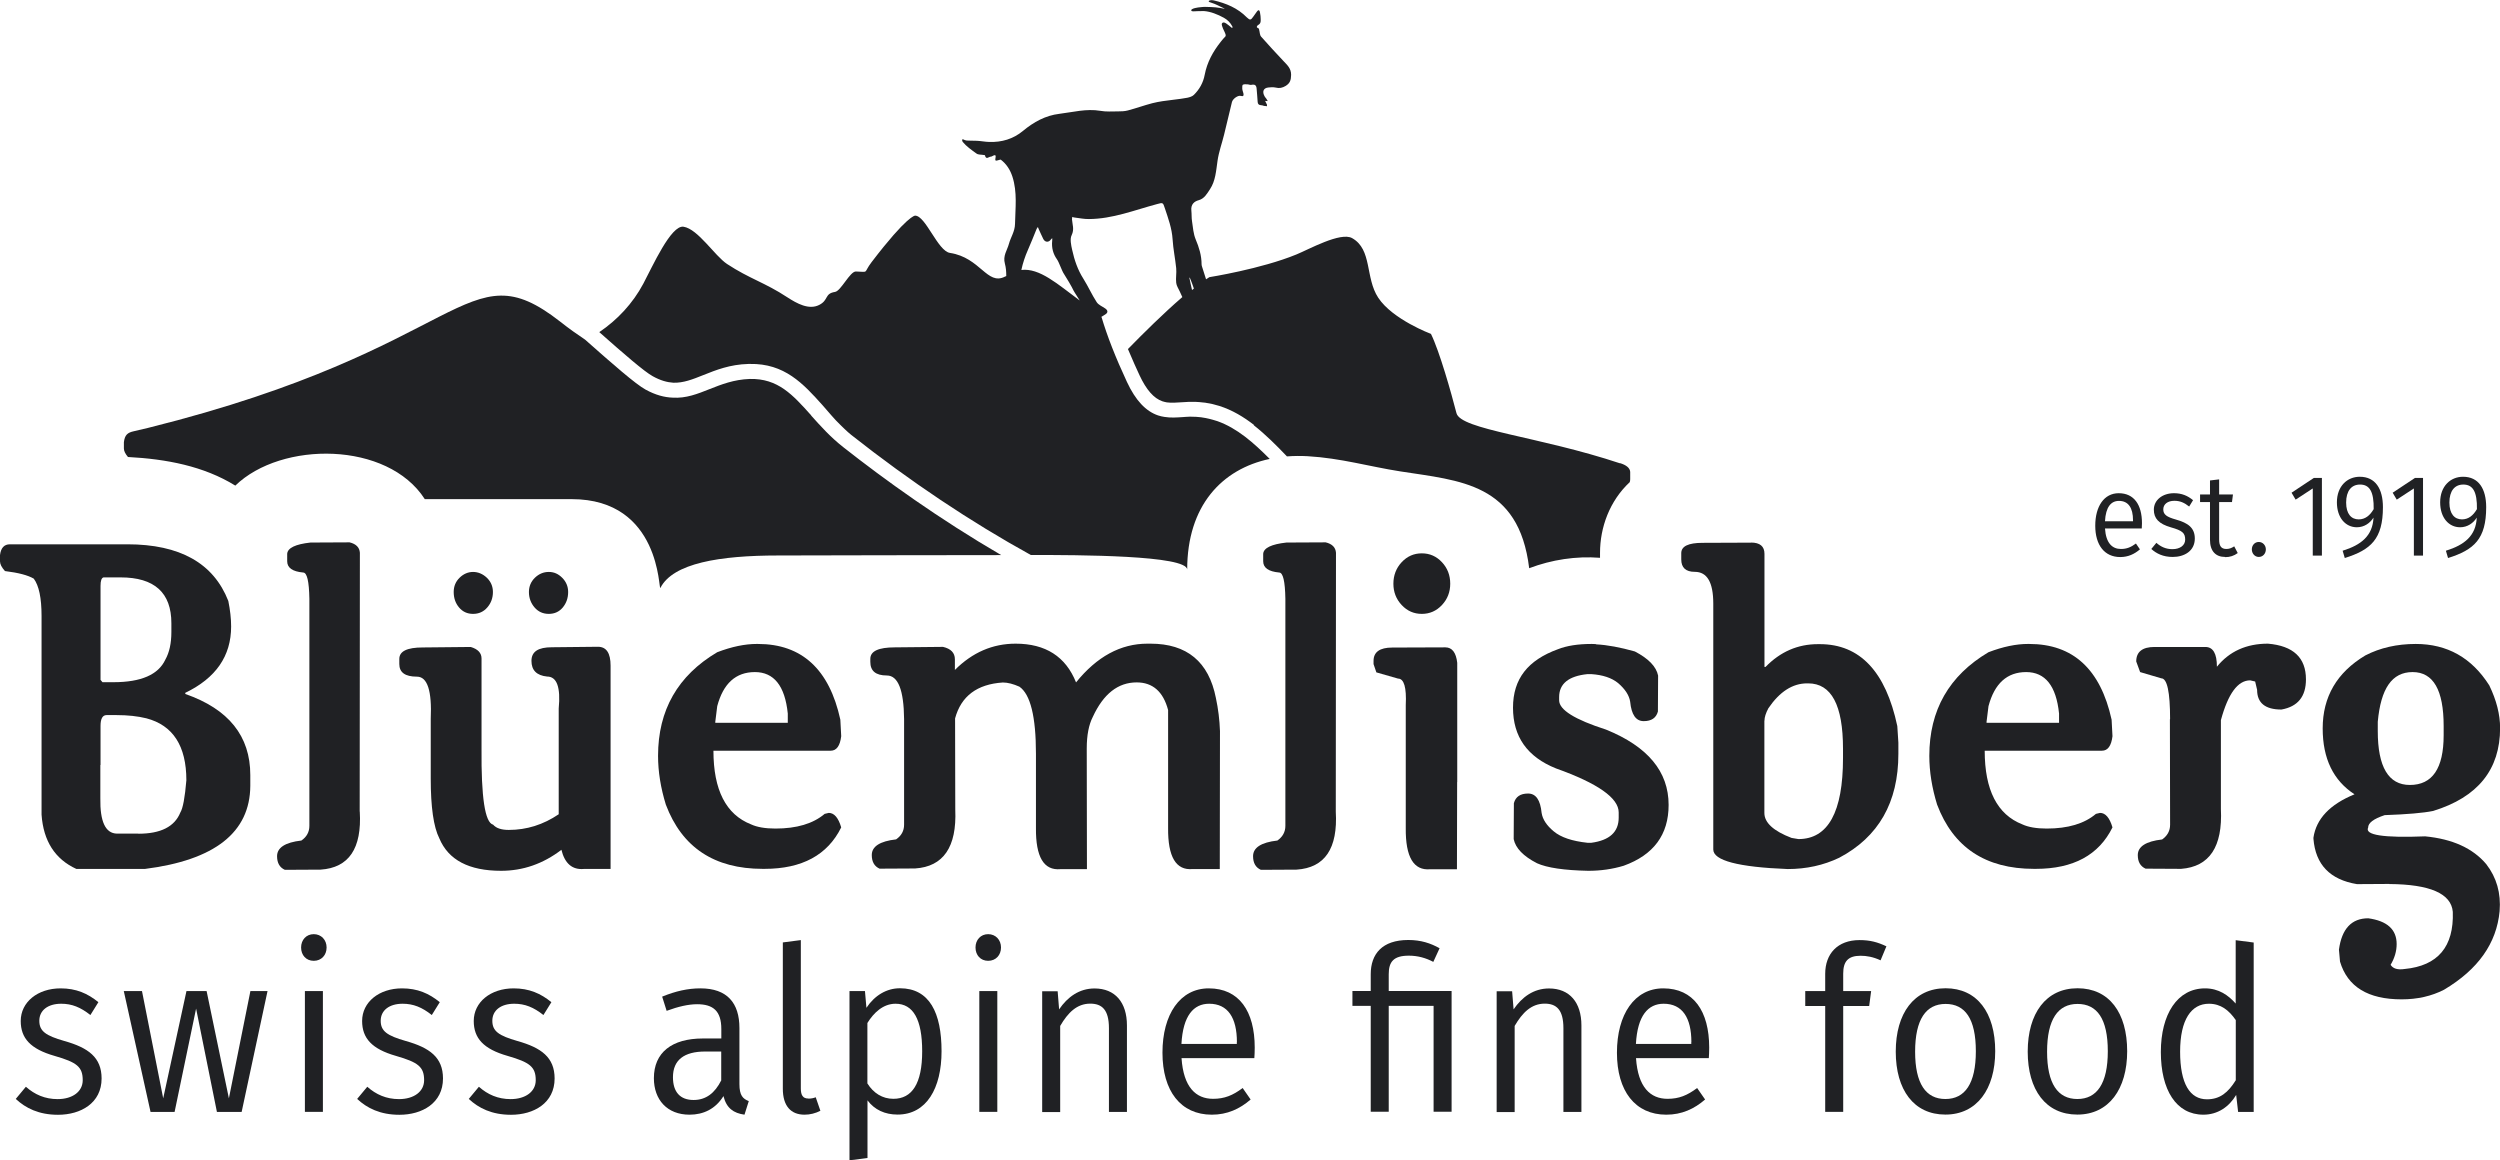
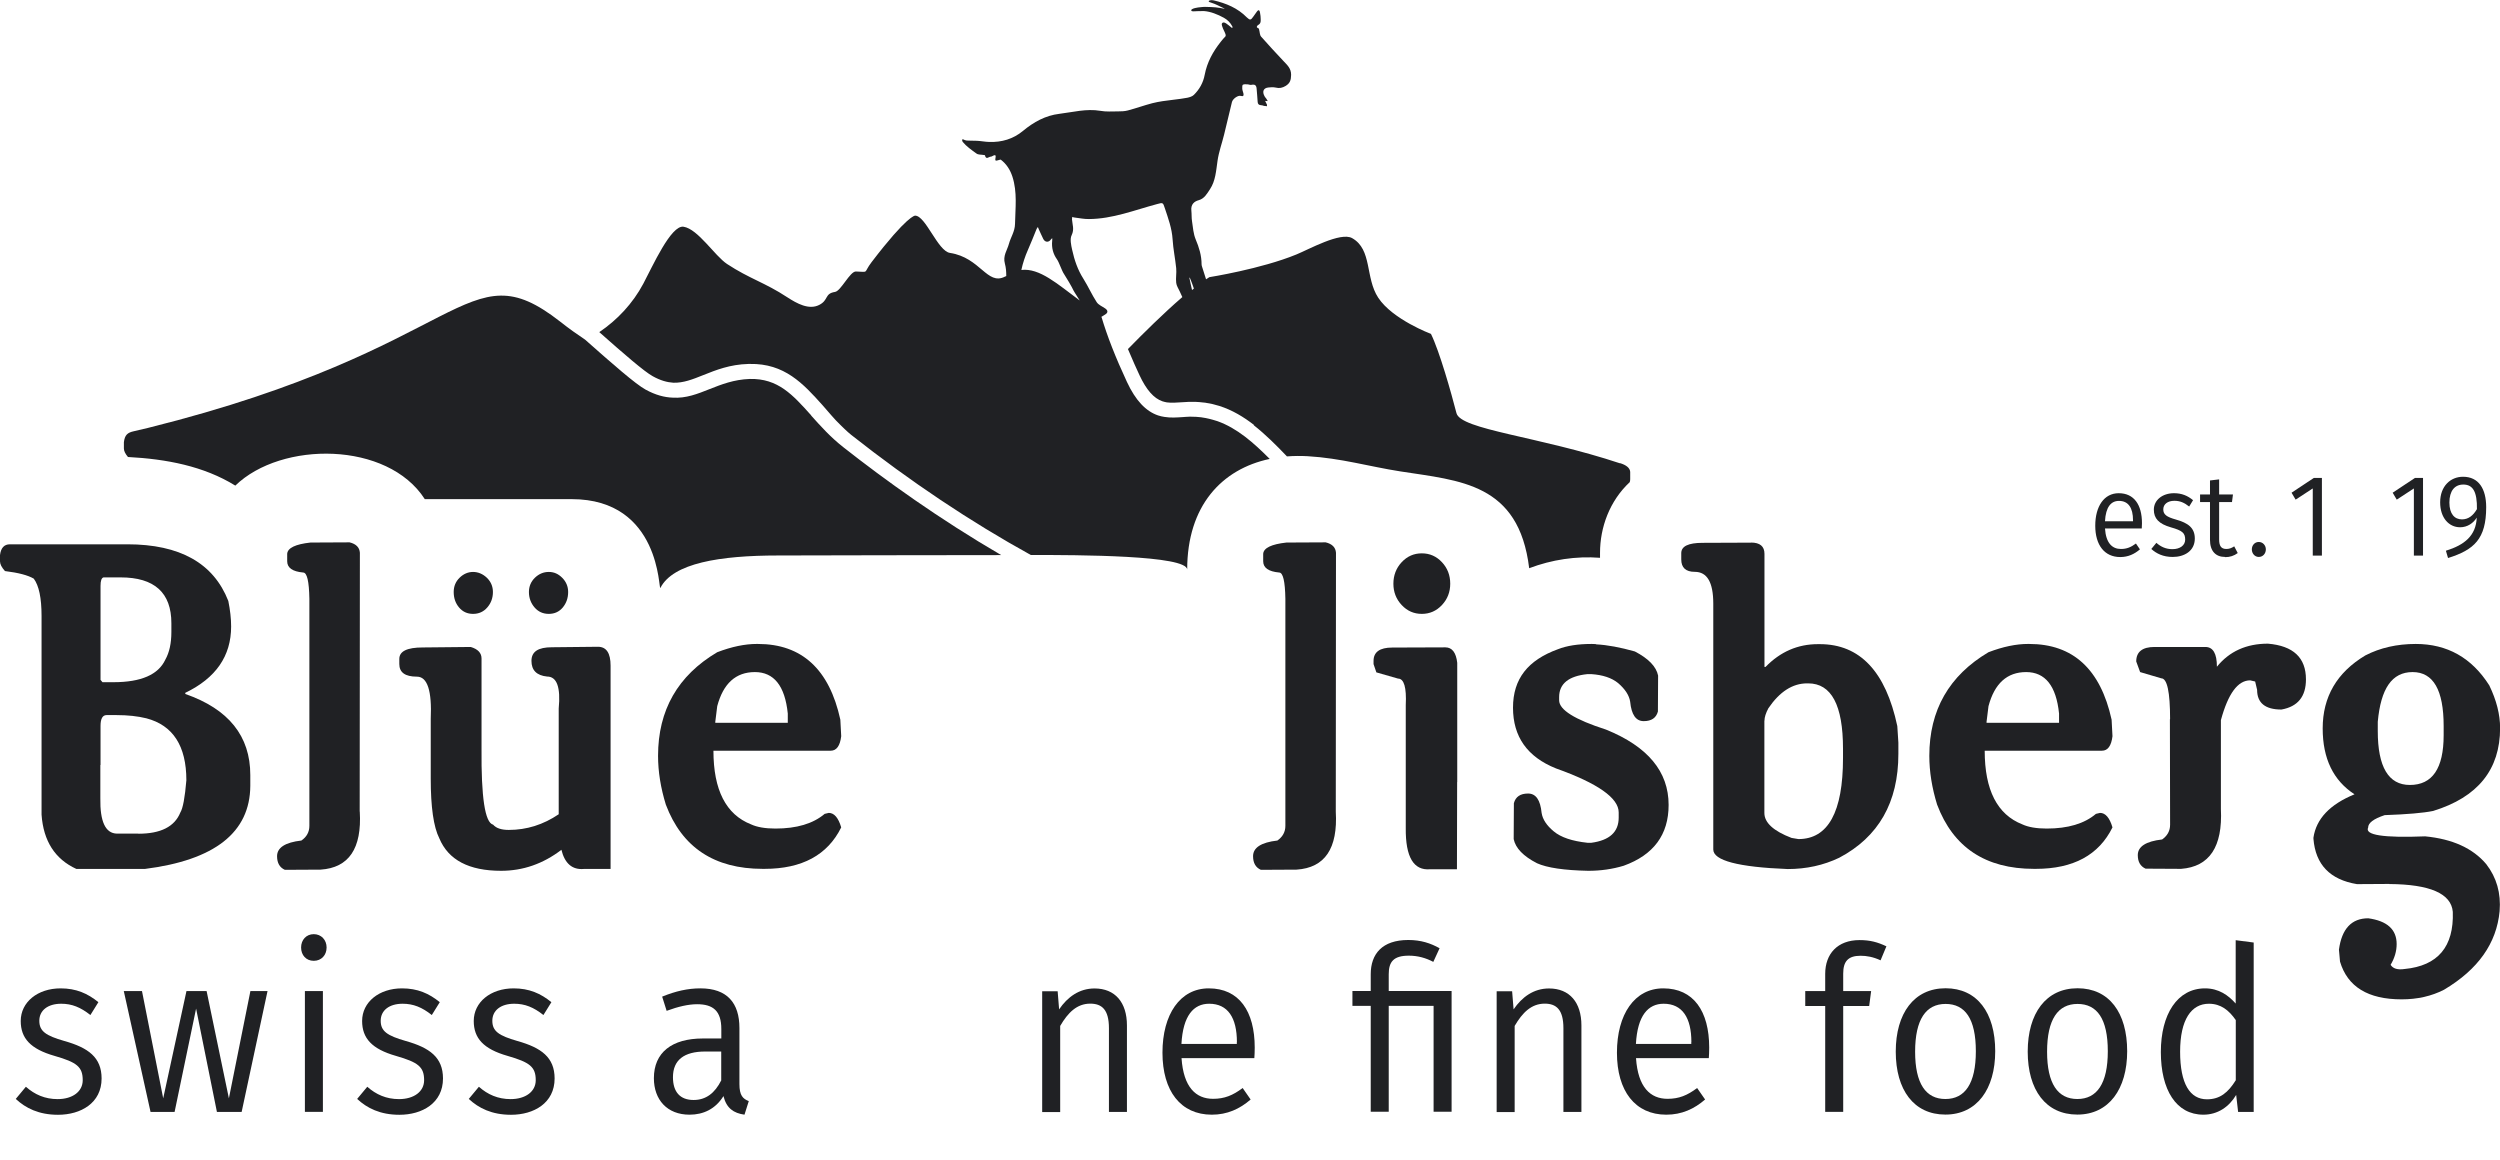
<svg xmlns="http://www.w3.org/2000/svg" viewBox="0 0 256.89 119.24">
  <defs>
    <style>.h{fill:none;}.i{fill:#202124;}.j{clip-path:url(#f);}.k{clip-path:url(#e);}.l{clip-path:url(#d);}.m{clip-path:url(#g);}</style>
    <clipPath id="d">
      <rect class="h" width="256.89" height="119.24" />
    </clipPath>
    <clipPath id="e">
      <rect class="h" width="256.89" height="119.24" />
    </clipPath>
    <clipPath id="f">
      <rect class="h" width="256.89" height="119.24" />
    </clipPath>
    <clipPath id="g">
      <rect class="h" width="256.89" height="119.24" />
    </clipPath>
  </defs>
  <g id="a" />
  <g id="b">
    <g id="c">
      <g class="l">
        <path class="i" d="M10.11,102.98l-.82,1.32c-1.02-.8-1.9-1.16-3-1.16-1.37,0-2.25,.68-2.25,1.75s.66,1.53,2.58,2.08c2.45,.69,3.82,1.68,3.82,3.85,0,2.53-2.14,3.73-4.48,3.73-1.96,0-3.33-.68-4.34-1.63l1.04-1.25c.9,.8,1.96,1.27,3.26,1.27,1.54,0,2.58-.78,2.58-1.94,0-1.37-.59-1.84-2.89-2.5-2.49-.71-3.48-1.82-3.48-3.59,0-1.94,1.74-3.35,4.1-3.35,1.59,0,2.78,.52,3.88,1.42" />
      </g>
      <polygon class="i" points="22.29 114.26 20.15 103.64 17.94 114.26 15.47 114.26 12.72 101.84 14.59 101.84 16.77 112.86 19.16 101.84 21.23 101.84 23.52 112.86 25.73 101.84 27.49 101.84 24.83 114.26 22.29 114.26" />
      <g class="k">
        <path class="i" d="M31.33,101.84h1.85v12.41h-1.85v-12.41Zm2.23-4.48c0,.78-.53,1.37-1.32,1.37s-1.3-.59-1.3-1.37,.53-1.37,1.3-1.37,1.32,.59,1.32,1.37" />
        <path class="i" d="M45.19,102.98l-.82,1.32c-1.01-.8-1.9-1.16-3-1.16-1.37,0-2.25,.68-2.25,1.75s.66,1.53,2.58,2.08c2.45,.69,3.82,1.68,3.82,3.85,0,2.53-2.14,3.73-4.48,3.73-1.96,0-3.33-.68-4.34-1.63l1.04-1.25c.9,.8,1.96,1.27,3.26,1.27,1.54,0,2.58-.78,2.58-1.94,0-1.37-.6-1.84-2.89-2.5-2.49-.71-3.48-1.82-3.48-3.59,0-1.94,1.74-3.35,4.1-3.35,1.59,0,2.78,.52,3.88,1.42" />
        <path class="i" d="M56.66,102.98l-.82,1.32c-1.01-.8-1.9-1.16-3-1.16-1.37,0-2.25,.68-2.25,1.75s.66,1.53,2.58,2.08c2.45,.69,3.82,1.68,3.82,3.85,0,2.53-2.14,3.73-4.48,3.73-1.96,0-3.33-.68-4.34-1.63l1.04-1.25c.9,.8,1.96,1.27,3.26,1.27,1.54,0,2.58-.78,2.58-1.94,0-1.37-.6-1.84-2.89-2.5-2.49-.71-3.48-1.82-3.48-3.59,0-1.94,1.74-3.35,4.1-3.35,1.59,0,2.78,.52,3.88,1.42" />
        <path class="i" d="M74.11,111v-2.95h-1.65c-2.16,0-3.31,.87-3.31,2.64,0,1.51,.73,2.34,2.12,2.34,1.26,0,2.18-.69,2.85-2.03m2.82,2.15l-.44,1.39c-1.12-.16-1.85-.66-2.16-1.91-.82,1.32-2.05,1.91-3.49,1.91-2.29,0-3.66-1.53-3.66-3.75,0-2.64,1.85-4.08,5.03-4.08h1.9v-.97c0-1.84-.82-2.55-2.49-2.55-.88,0-1.94,.24-3.13,.68l-.46-1.46c1.39-.57,2.65-.85,3.93-.85,2.76,0,4.01,1.51,4.01,4.08v5.76c0,1.16,.35,1.51,.97,1.75" />
-         <path class="i" d="M83.07,112.89c.29,0,.53-.05,.75-.14l.48,1.39c-.51,.26-1.06,.4-1.63,.4-1.41,0-2.23-.9-2.23-2.67v-15.03l1.85-.24v15.24c0,.69,.2,1.04,.77,1.04" />
-         <path class="i" d="M94.76,108.03c0-3.3-.93-4.89-2.74-4.89-1.28,0-2.25,.94-2.89,1.98v6.21c.62,.99,1.54,1.58,2.67,1.58,1.92,0,2.96-1.56,2.96-4.89m1.99,0c0,3.8-1.54,6.51-4.52,6.51-1.3,0-2.36-.49-3.09-1.46v5.92l-1.85,.24v-17.39h1.59l.15,1.72c.84-1.27,2.07-2.01,3.44-2.01,3.04,0,4.28,2.52,4.28,6.47" />
-         <path class="i" d="M100.63,101.84h1.85v12.41h-1.85v-12.41Zm2.23-4.48c0,.78-.53,1.37-1.32,1.37s-1.3-.59-1.3-1.37,.53-1.37,1.3-1.37,1.32,.59,1.32,1.37" />
        <path class="i" d="M115.8,105.36v8.9h-1.85v-8.61c0-1.91-.73-2.52-1.92-2.52-1.37,0-2.29,.92-3.09,2.29v8.85h-1.85v-12.41h1.59l.15,1.86c.86-1.27,2.07-2.15,3.64-2.15,2.12,0,3.33,1.44,3.33,3.8" />
        <path class="i" d="M127.1,107.08c0-2.5-.93-3.94-2.85-3.94-1.61,0-2.69,1.23-2.85,4.13h5.69v-.19Zm1.79,1.65h-7.48c.2,3,1.48,4.18,3.24,4.18,1.17,0,2.03-.35,3.04-1.11l.82,1.18c-1.12,.97-2.4,1.56-3.99,1.56-3.2,0-5.07-2.43-5.07-6.37s1.81-6.61,4.76-6.61c3.11,0,4.72,2.34,4.72,6.09,0,.42-.02,.83-.04,1.09" />
        <path class="i" d="M147.92,97.45l-.64,1.39c-.75-.4-1.59-.64-2.51-.64-1.59,0-2.07,.64-2.07,1.91v1.72h6.46v12.41h-1.85v-10.88h-4.61v10.88h-1.85v-10.88h-1.88v-1.53h1.88v-1.72c0-2.08,1.17-3.52,3.86-3.52,1.3,0,2.29,.33,3.22,.85" />
        <path class="i" d="M162.5,105.36v8.9h-1.85v-8.61c0-1.91-.73-2.52-1.92-2.52-1.37,0-2.29,.92-3.09,2.29v8.85h-1.85v-12.41h1.59l.15,1.86c.86-1.27,2.07-2.15,3.64-2.15,2.12,0,3.33,1.44,3.33,3.8" />
        <path class="i" d="M173.8,107.08c0-2.5-.93-3.94-2.85-3.94-1.61,0-2.69,1.23-2.85,4.13h5.69v-.19Zm1.79,1.65h-7.48c.2,3,1.48,4.18,3.24,4.18,1.17,0,2.03-.35,3.04-1.11l.82,1.18c-1.12,.97-2.4,1.56-3.99,1.56-3.2,0-5.07-2.43-5.07-6.37s1.81-6.61,4.76-6.61c3.11,0,4.72,2.34,4.72,6.09,0,.42-.02,.83-.04,1.09" />
        <path class="i" d="M189.4,100.05v1.79h2.87l-.2,1.53h-2.67v10.88h-1.85v-10.88h-2.05v-1.53h2.05v-1.77c0-2.05,1.26-3.47,3.53-3.47,1.08,0,1.85,.21,2.76,.64l-.6,1.44c-.75-.35-1.43-.47-2.05-.47-1.3,0-1.79,.59-1.79,1.84" />
        <path class="i" d="M196.79,108.07c0,3.28,1.1,4.86,3.11,4.86s3.13-1.58,3.13-4.91-1.1-4.86-3.11-4.86-3.13,1.58-3.13,4.91m8.23-.05c0,3.89-1.88,6.51-5.12,6.51s-5.1-2.53-5.1-6.47,1.88-6.51,5.12-6.51,5.1,2.5,5.1,6.47" />
        <path class="i" d="M210.35,108.07c0,3.28,1.1,4.86,3.11,4.86s3.13-1.58,3.13-4.91-1.1-4.86-3.11-4.86-3.13,1.58-3.13,4.91m8.23-.05c0,3.89-1.88,6.51-5.12,6.51s-5.1-2.53-5.1-6.47,1.88-6.51,5.12-6.51,5.1,2.5,5.1,6.47" />
        <path class="i" d="M229.74,111v-6.18c-.71-1.02-1.54-1.68-2.76-1.68-1.81,0-2.96,1.63-2.96,4.93s1.01,4.89,2.76,4.89c1.35,0,2.18-.71,2.96-1.96m1.85,3.26h-1.61l-.2-1.75c-.73,1.23-1.9,2.03-3.37,2.03-2.8,0-4.37-2.55-4.37-6.44s1.7-6.54,4.54-6.54c1.41,0,2.4,.71,3.15,1.56v-6.51l1.85,.24v17.41Z" />
        <path class="i" d="M219.18,53.46c0-1.26-.47-1.99-1.44-1.99-.82,0-1.36,.62-1.44,2.09h2.88v-.1Zm.9,.84h-3.78c.1,1.52,.75,2.11,1.64,2.11,.59,0,1.03-.18,1.54-.56l.41,.6c-.57,.49-1.22,.79-2.02,.79-1.62,0-2.57-1.23-2.57-3.22s.91-3.34,2.41-3.34c1.57,0,2.39,1.18,2.39,3.08,0,.21-.01,.42-.02,.55" />
        <path class="i" d="M225.36,51.38l-.41,.67c-.51-.41-.96-.59-1.52-.59-.69,0-1.14,.35-1.14,.88s.34,.78,1.31,1.05c1.24,.35,1.93,.85,1.93,1.95,0,1.28-1.08,1.89-2.27,1.89-.99,0-1.68-.35-2.2-.82l.52-.63c.46,.41,.99,.65,1.65,.65,.78,0,1.31-.39,1.31-.98,0-.69-.3-.93-1.46-1.26-1.26-.36-1.76-.92-1.76-1.82,0-.98,.88-1.69,2.07-1.69,.8,0,1.41,.26,1.96,.72" />
        <path class="i" d="M228.64,57.23c-.97,0-1.55-.61-1.55-1.75v-3.89h-1.02v-.78h1.02v-1.44l.94-.11v1.55h1.42l-.1,.78h-1.32v3.85c0,.66,.21,.97,.74,.97,.28,0,.52-.08,.81-.27l.36,.69c-.38,.28-.8,.42-1.29,.42" />
        <path class="i" d="M232.83,56.45c0,.43-.3,.78-.73,.78-.4,0-.71-.35-.71-.78s.31-.76,.71-.76c.42,0,.73,.35,.73,.76" />
      </g>
      <polygon class="i" points="237.65 57.09 237.65 50.19 235.89 51.34 235.47 50.63 237.76 49.11 238.59 49.11 238.59 57.09 237.65 57.09" />
      <g class="j">
-         <path class="i" d="M243.91,52.33c.03-1.81-.42-2.54-1.4-2.54-.9,0-1.43,.67-1.43,1.85s.54,1.73,1.29,1.73c.66,0,1.15-.39,1.53-1.04m.96-.21c0,3.26-1.24,4.38-3.92,5.22l-.22-.75c1.91-.59,3.09-1.54,3.17-3.4-.35,.56-.95,.99-1.71,.99-1.16,0-2.05-.98-2.05-2.56,0-1.66,1.06-2.63,2.35-2.63,1.6,0,2.38,1.23,2.38,3.13" />
-       </g>
+         </g>
      <polygon class="i" points="248.04 57.09 248.04 50.19 246.28 51.34 245.86 50.63 248.15 49.11 248.98 49.11 248.98 57.09 248.04 57.09" />
      <g class="m">
        <path class="i" d="M254.52,52.33c.03-1.81-.42-2.54-1.4-2.54-.9,0-1.43,.67-1.43,1.85s.54,1.73,1.29,1.73c.66,0,1.15-.39,1.53-1.04m.96-.21c0,3.26-1.24,4.38-3.92,5.22l-.22-.75c1.91-.59,3.09-1.54,3.17-3.4-.35,.56-.95,.99-1.71,.99-1.16,0-2.05-.98-2.05-2.56,0-1.66,1.06-2.63,2.35-2.63,1.6,0,2.38,1.23,2.38,3.13" />
        <path class="i" d="M10.33,60.21v9.65l.2,.24h1.13c2.83,0,4.61-.77,5.33-2.32,.41-.73,.62-1.67,.62-2.84v-.9c0-3.14-1.74-4.71-5.22-4.71h-1.75c-.21,.05-.31,.34-.31,.88m3.89,25.46c2.29,0,3.72-.72,4.31-2.18,.27-.44,.47-1.55,.62-3.31,0-3.53-1.37-5.65-4.11-6.37-.89-.22-1.91-.33-3.07-.33h-1.02c-.41,0-.62,.37-.62,1.11v4.02h-.02v3.41c-.04,2.4,.52,3.61,1.7,3.64h2.21ZM4.27,63.29c0-1.85-.27-3.12-.8-3.83-.59-.35-1.58-.61-2.96-.78C.17,58.3,0,57.97,0,57.68v-.64c.09-.74,.43-1.11,1.02-1.11H13.09c5.4,0,8.85,1.94,10.37,5.82,.19,.93,.29,1.81,.29,2.63,0,3.03-1.57,5.3-4.71,6.81v.12c4.45,1.55,6.68,4.32,6.68,8.33v1.11c-.03,4.78-3.64,7.63-10.84,8.54H7.85c-2.2-1.01-3.39-2.87-3.58-5.58v-20.42Z" />
        <path class="i" d="M36.97,83.4c.22,3.79-1.12,5.77-4.03,5.96l-3.67,.02c-.53-.24-.8-.7-.8-1.4,0-.88,.83-1.42,2.5-1.61,.55-.38,.82-.88,.82-1.51v-23.33c-.03-1.8-.24-2.7-.64-2.7-1.09-.1-1.64-.48-1.64-1.16v-.76c.04-.6,.84-.99,2.39-1.16l4.02-.02c.66,.16,1.02,.51,1.06,1.07l-.02,26.59Z" />
        <path class="i" d="M56.39,63.08c-.59,0-1.08-.22-1.46-.66-.38-.44-.58-.97-.58-1.59,0-.58,.21-1.07,.62-1.47,.41-.39,.88-.59,1.42-.59s.98,.2,1.38,.6c.4,.4,.61,.89,.61,1.46,0,.61-.18,1.14-.55,1.59-.37,.44-.85,.66-1.44,.66m-7.78,0c-.59,0-1.07-.22-1.44-.66-.37-.44-.55-.97-.55-1.59,0-.58,.2-1.07,.61-1.47,.4-.39,.87-.59,1.38-.59s1,.2,1.42,.6c.41,.4,.62,.89,.62,1.46,0,.61-.19,1.14-.58,1.59-.38,.44-.87,.66-1.46,.66m9.07,24.25c-1.89,1.44-3.95,2.15-6.19,2.15-3.3,0-5.42-1.11-6.35-3.34-.59-1.17-.88-3.21-.88-6.13v-6.13c.13-2.9-.34-4.35-1.42-4.35-1.21,0-1.81-.43-1.81-1.3v-.52c0-.79,.8-1.18,2.41-1.18l4.93-.05c.74,.22,1.11,.62,1.11,1.18v9.27c-.04,5,.35,7.6,1.19,7.81,.31,.36,.85,.54,1.61,.54,1.84,0,3.55-.54,5.13-1.61v-10.86c.21-2.19-.19-3.29-1.19-3.29-1.08-.11-1.61-.65-1.61-1.61s.7-1.4,2.1-1.4l4.73-.05c.87,0,1.3,.65,1.3,1.94v20.89h-2.74c-1.19,.11-1.97-.55-2.32-1.99" />
        <path class="i" d="M73.5,74.17v.1h7.45v-.95c-.29-2.84-1.42-4.26-3.38-4.26s-3.25,1.17-3.87,3.5l-.2,1.61Zm4.27-8h.11c4.51,0,7.34,2.6,8.47,7.78l.09,1.7c-.12,.99-.48,1.49-1.08,1.49h-12.05c0,4.04,1.29,6.56,3.87,7.57,.6,.28,1.44,.43,2.5,.43,2.18,0,3.87-.5,5.06-1.51l.42-.1c.56,0,.99,.5,1.28,1.49-1.4,2.84-4.03,4.26-7.87,4.26h-.2c-4.97,0-8.29-2.2-9.95-6.6-.53-1.72-.8-3.39-.8-5.01,0-4.7,2.03-8.25,6.08-10.65,1.49-.57,2.84-.85,4.07-.85" />
-         <path class="i" d="M106.45,77.44c0-3.8-.57-6.1-1.7-6.88-.63-.28-1.2-.43-1.7-.43-2.65,.17-4.29,1.4-4.91,3.69l.02,9.39c.16,3.83-1.22,5.84-4.13,6.03l-3.65,.02c-.53-.24-.8-.7-.8-1.4,0-.88,.83-1.42,2.5-1.61,.55-.38,.82-.88,.82-1.51v-10.86c-.03-2.98-.62-4.47-1.77-4.47s-1.7-.47-1.7-1.4v-.31c0-.79,.84-1.18,2.52-1.18l4.95-.05c.81,.19,1.22,.61,1.22,1.28v1.09c1.8-1.8,3.88-2.7,6.24-2.7,3.08,0,5.15,1.33,6.21,3.98,2.14-2.65,4.58-3.98,7.34-3.98h.31c3.74,0,5.99,1.86,6.72,5.58,.24,1.12,.38,2.26,.42,3.41l-.02,14.17h-2.79c-1.71,.16-2.55-1.25-2.52-4.23v-12.11c-.5-1.89-1.58-2.84-3.23-2.84-1.92,0-3.42,1.18-4.51,3.55-.41,.8-.62,1.88-.62,3.24l.02,12.4h-2.72c-1.71,.16-2.55-1.25-2.52-4.23v-7.64Z" />
        <path class="i" d="M137.26,83.4c.22,3.79-1.12,5.77-4.03,5.96l-3.67,.02c-.53-.24-.8-.7-.8-1.4,0-.88,.83-1.42,2.5-1.61,.54-.38,.82-.88,.82-1.51v-23.33c-.03-1.8-.24-2.7-.64-2.7-1.09-.1-1.64-.48-1.64-1.16v-.76c.04-.6,.84-.99,2.39-1.16l4.03-.02c.66,.16,1.02,.51,1.06,1.07l-.02,26.59Z" />
        <path class="i" d="M149.02,59.98c0,.85-.28,1.58-.85,2.19-.57,.61-1.26,.91-2.07,.91s-1.5-.3-2.07-.91c-.57-.61-.85-1.34-.85-2.19s.28-1.6,.85-2.21c.57-.61,1.26-.91,2.07-.91s1.5,.3,2.07,.91c.57,.61,.85,1.35,.85,2.21m.71,20.37l-.02,8.97h-2.74c-1.71,.16-2.55-1.25-2.52-4.23v-12.64c.09-1.81-.18-2.72-.79-2.72l-2.23-.64-.29-.85v-.33c0-.91,.64-1.37,1.92-1.37l5.46-.02c.69,0,1.1,.53,1.22,1.59v12.26Z" />
        <path class="i" d="M157.93,88.7c-1.4-.72-2.2-1.55-2.39-2.48l.02-3.69c.18-.66,.66-.99,1.46-.99s1.26,.66,1.39,1.99c.1,.66,.52,1.3,1.25,1.9,.73,.61,1.88,1,3.46,1.17h.4c1.87-.25,2.81-1.11,2.81-2.58v-.54c0-1.48-2.15-2.99-6.44-4.52-2.95-1.18-4.42-3.26-4.42-6.24s1.54-4.89,4.62-6.01c.91-.36,2.06-.54,3.43-.54,.16,0,.32,0,.49,.02v.02c1.16,.06,2.49,.31,3.98,.73,1.4,.73,2.2,1.55,2.39,2.48l-.02,3.69c-.18,.66-.66,.99-1.46,.99s-1.26-.66-1.39-1.99c-.1-.66-.52-1.3-1.24-1.92-.66-.54-1.58-.84-2.74-.92h-.42c-1.93,.2-2.9,.99-2.9,2.36v.33c0,.98,1.61,1.98,4.82,3.01,4.29,1.74,6.43,4.31,6.43,7.74,0,3.06-1.54,5.14-4.62,6.25-1.16,.35-2.37,.52-3.63,.52-2.48-.05-4.24-.31-5.28-.78" />
        <path class="i" d="M181.3,74.05v9.49c0,.99,.93,1.85,2.79,2.56l.71,.12c3.05,0,4.58-2.78,4.58-8.33v-.95c0-4.48-1.19-6.72-3.58-6.72h-.11c-1.49,0-2.82,.85-3.98,2.56-.26,.49-.4,.92-.4,1.28m-1.39-18.31c.93,0,1.39,.39,1.39,1.16v11.62h.11c1.52-1.56,3.31-2.34,5.38-2.34h.2c4.11,0,6.77,2.81,7.96,8.42l.11,1.7v1.16c0,4.97-2.03,8.53-6.08,10.67-1.61,.77-3.37,1.16-5.29,1.16-5.1-.2-7.65-.88-7.65-2.01v-25.27c0-2.18-.63-3.26-1.9-3.26-.93,0-1.39-.43-1.39-1.28v-.64c0-.71,.73-1.06,2.19-1.06l4.98-.02Z" />
        <path class="i" d="M204.13,74.17v.1h7.45v-.95c-.29-2.84-1.42-4.26-3.38-4.26s-3.25,1.17-3.87,3.5l-.2,1.61Zm4.27-8h.11c4.51,0,7.33,2.6,8.47,7.78l.09,1.7c-.12,.99-.48,1.49-1.08,1.49h-12.05c0,4.04,1.29,6.56,3.87,7.57,.6,.28,1.44,.43,2.5,.43,2.18,0,3.87-.5,5.06-1.51l.42-.1c.56,0,.99,.5,1.28,1.49-1.4,2.84-4.02,4.26-7.87,4.26h-.2c-4.97,0-8.29-2.2-9.95-6.6-.53-1.72-.8-3.39-.8-5.01,0-4.7,2.03-8.25,6.08-10.65,1.49-.57,2.84-.85,4.07-.85" />
        <path class="i" d="M222.99,73.91c0-2.81-.3-4.21-.91-4.21l-2.17-.64-.4-1.09c0-.99,.63-1.49,1.88-1.49h5.22c.8,0,1.19,.68,1.19,2.03,1.28-1.58,3.03-2.37,5.24-2.37,2.61,.22,3.91,1.44,3.91,3.67,0,1.77-.84,2.8-2.52,3.1-1.67,0-2.5-.68-2.5-2.03l-.2-.85-.51-.12c-1.27,0-2.27,1.36-3.01,4.09v9.13c.19,3.88-1.17,5.93-4.09,6.15l-3.65-.02c-.53-.24-.8-.7-.8-1.39,0-.88,.83-1.42,2.5-1.61,.54-.38,.82-.88,.82-1.51l-.02-10.84Z" />
        <path class="i" d="M244.33,75.12c0,3.69,1.1,5.54,3.3,5.54,2.31,0,3.47-1.7,3.47-5.11v-.95c0-3.69-1.06-5.54-3.19-5.54s-3.27,1.7-3.58,5.11v.95Zm1.2,15.71l-3.34,.02c-2.77-.46-4.26-2.01-4.47-4.66v-.12c.29-1.94,1.7-3.42,4.22-4.45-2.18-1.42-3.27-3.67-3.27-6.77,0-3.25,1.46-5.75,4.38-7.5,1.53-.79,3.26-1.18,5.18-1.18,3.24,0,5.76,1.42,7.56,4.26,.74,1.53,1.11,2.99,1.11,4.38,0,4.27-2.29,7.11-6.88,8.52-1.03,.21-2.69,.35-4.98,.43-1.14,.38-1.7,.8-1.7,1.28-.37,.77,1.58,1.07,5.86,.9,2.8,.27,4.9,1.22,6.28,2.86,1.06,1.37,1.52,2.98,1.37,4.83-.31,3.3-2.21,5.99-5.71,8.07-1.28,.66-2.74,.99-4.36,.99-3.45,0-5.56-1.29-6.33-3.88l-.11-1.23c.29-2.14,1.3-3.22,3.01-3.22,1.95,.27,2.92,1.15,2.92,2.65,0,.73-.21,1.44-.62,2.13,.24,.39,.71,.54,1.44,.43,3.42-.33,5.07-2.29,4.95-5.87-.16-1.88-2.34-2.83-6.52-2.86" />
        <path class="i" d="M83.37,42.7c-1.91-2.13-3.42-3.83-6.33-3.76-1.64,.06-2.9,.56-4.12,1.04-1.23,.49-2.42,.97-3.8,.88-.84-.03-1.75-.26-2.79-.83-1.02-.56-3.38-2.62-6.21-5.13-.81-.54-1.66-1.14-2.57-1.86-9.77-7.62-9.36,2.71-42.3,10.92l-1.53,.36c-.62,.14-.9,.38-.99,1.12v.64c0,.26,.14,.55,.42,.88,3.94,.21,7.78,.93,11.03,2.94,4.74-4.6,15.65-4.57,19.47,1.39h15.09c9.21,0,8.92,9.51,9.12,9.12,1.3-2.54,6.08-3.33,12.1-3.33,3.32,0,18.06-.05,22.92-.04-6.38-3.72-11.92-7.7-16.24-11.1-1.31-1.03-2.31-2.15-3.29-3.24" />
        <path class="i" d="M122.49,29.81c-.1-.41-.18-.82-.27-1.24,0-.02,.01-.04,.02-.06,.01,.02,.03,.05,.04,.07,.13,.35,.27,.65,.39,1.05,0,.01,0,.02,0,.03l-.18,.14Zm-12.16,.07c.09,.19,.44,.69,.62,1-2.28-1.69-4.12-3.36-6-3.14,.15-.7,.39-1.42,.65-2,.32-.73,.62-1.48,.92-2.22,.02-.05,.09-.14,.12-.19,.04,.04,.06,.13,.08,.18,.17,.35,.31,.72,.49,1.06,.2,.36,.57,.35,.79,.02,.02-.03,.1-.1,.12-.12,.02,.07,0,.19,0,.26-.08,.74,.1,1.37,.49,1.92,.22,.3,.5,1.19,.72,1.5,.2,.3,.83,1.35,1,1.74m56.17,17.73h0c-8.42-2.8-16.41-3.46-16.84-5.17-.54-2.1-1.74-6.35-2.62-8.14,0,0-3.95-1.48-5.42-3.72-1.35-2.05-.6-4.95-2.68-6.12-1.19-.67-4.47,1.17-5.73,1.68-3.63,1.49-8.94,2.33-8.94,2.33-.11,.07-.23,.14-.34,.22-.14-.42-.27-.84-.4-1.26-.03-.09-.06-.18-.06-.27,0-.92-.26-1.75-.61-2.58-.23-.56-.28-1.22-.37-1.84-.06-.36-.03-.73-.07-1.1-.07-.64,.28-.95,.76-1.08,.58-.16,.85-.67,1.15-1.12,.58-.87,.63-1.91,.78-2.93,.13-.91,.45-1.78,.67-2.67,.28-1.12,.55-2.24,.81-3.36,.08-.33,.62-.73,.93-.63,.23,.07,.3-.03,.25-.26-.04-.17-.11-.32-.12-.49-.01-.14,0-.37,.06-.4,.13-.07,.32-.05,.48-.04,.13,0,.27,.08,.39,.05,.37-.08,.53,.04,.55,.44,.03,.43,.08,.86,.1,1.29,.02,.46,.39,.31,.61,.42,.07,.03,.15,.02,.23,.03,.04,0,.08,.01,.12,.02,0-.05,.01-.11,0-.16-.06-.13-.12-.26-.19-.39l.27,.02c-.05-.08-.09-.17-.14-.24-.06-.08-.13-.15-.18-.24-.28-.49-.13-.87,.39-.92,.24-.03,.5-.04,.74,.01,.38,.1,.7,.03,1.03-.17,.45-.28,.55-.59,.56-1.14,0-.68-.41-1.01-.79-1.42-.77-.83-1.55-1.65-2.29-2.5-.15-.17-.14-.49-.21-.73-.01-.04-.02-.11-.05-.12-.1-.04-.15-.08-.18-.12-.02-.1,.05-.18,.18-.26,.25-.15,.22-.41,.21-.65,0-.16-.02-.32-.05-.48h0c-.01-.06-.02-.13-.03-.19-.05-.21-.17-.21-.29-.05-.14,.18-.27,.37-.4,.56-.24,.35-.33,.36-.64,.07h0c-.96-.98-2.15-1.46-3.42-1.76-.14-.03-.24-.03-.39,0-.1,.03-.11,.06-.12,.09,0,.04,.06,.08,.09,.09,.17,.07,.35,.11,.51,.18,.21,.09,.41,.18,.62,.29,.04,.02,.4,.18,.43,.22-.05,0-.43-.08-.48-.09-.53-.1-1.43-.11-1.56-.11-.12,0-.29,.01-.7,.06-.19,.03-.46,.08-.61,.17-.06,.03-.1,.08-.09,.14,0,.05,.09,.09,.18,.09,.36-.02,.71-.03,1.13-.03,.68,.05,1.4,.34,2.04,.69,.36,.2,.66,.49,.86,.87,.02,.03,.03,.08,.03,.12-.03,.1-.1,.02-.13,0-.17-.13-.32-.28-.5-.39-.11-.07-.26-.17-.39-.09-.16,.12-.06,.28-.03,.4,.08,.27,.24,.51,.33,.78,.02,.06,.02,.13,.01,.2-.18,.19-.35,.38-.51,.59-.79,1-1.39,2.08-1.64,3.38-.15,.81-.54,1.5-1.11,2.06-.17,.17-.45,.25-.69,.3-.43,.09-.88,.13-1.31,.19-.03,0-.06,.01-.08,.01-.84,.1-1.48,.18-2.2,.36-.84,.22-1.66,.52-2.5,.74-.33,.09-.68,.1-1.02,.1-.61,0-1.23,.05-1.82-.06-1.43-.24-2.81,.14-4.21,.31-1.41,.17-2.62,.83-3.74,1.76-1,.83-2.18,1.17-3.45,1.13-.43-.01-.85-.1-1.28-.12-.3-.01-.6-.02-.9-.02-.12,0-.24-.01-.36-.06-.09-.04-.17-.1-.24-.06-.03,.07,0,.18,.04,.25,.4,.48,.92,.84,1.42,1.2,.19,.14,.5,.1,.75,.15,.04,0,.11,.01,.12,.03,.11,.5,.39,.15,.59,.14,.1,0,.18-.07,.27-.11,.19-.08,.28-.05,.23,.2-.02,.1-.05,.25,.01,.31,.06,.04,.24-.04,.35-.06,.06-.01,.14-.05,.18-.03,.57,.44,.95,1.01,1.19,1.74,.52,1.6,.3,3.23,.27,4.85-.01,.79-.45,1.39-.63,2.07-.17,.64-.64,1.21-.41,2.03,.11,.4,.14,.83,.14,1.27l-.14,.06c-1.83,.94-2.51-1.96-5.65-2.44-1.25-.19-2.49-3.83-3.58-3.83,0,0-.78-.05-4.47,4.78-.89,1.17-.2,1.01-1.61,.96-.61-.02-1.54,2.01-2.15,2.1-1.1,.17-.63,.84-1.63,1.34-1.05,.53-2.27-.14-3.27-.79-2.31-1.52-3.88-1.9-6.19-3.42-1.28-.85-2.98-3.59-4.47-3.83-1.29-.2-3.19,4.08-4.14,5.86-1.08,2.03-2.67,3.72-4.52,4.97,2.48,2.2,4.64,4.07,5.49,4.53,.79,.44,1.48,.63,2.12,.67,1.03,.03,1.97-.34,3.09-.79,1.28-.51,2.72-1.09,4.63-1.14,.01,0,.02,0,.04,0,.03,0,.06,0,.09,0,3.57-.07,5.48,2.01,7.48,4.24,.62,.69,1.18,1.41,1.89,2.08,0,0,.66,.66,1.07,.98,6.06,4.78,12.26,8.92,18.44,12.33,4.88,0,16.07,.02,16.07,1.51,0-6.57,3.56-10.34,8.48-11.38-1.67-1.68-3.35-3.16-5.37-3.88-.15-.05-.3-.09-.46-.14-.24-.07-.49-.13-.74-.18-.16-.03-.32-.06-.48-.08-.32-.04-.66-.06-1-.06-.08,0-.14-.01-.22,0-.22,0-.44,.03-.66,.04-.62,.04-1.26,.09-1.9-.02-.21-.03-.42-.08-.64-.15-1.27-.43-2.32-1.55-3.2-3.44-1.18-2.53-2.04-4.74-2.61-6.66l-.03-.02c.13-.08,.27-.17,.4-.25,.3-.18,.31-.41,.01-.62-.3-.21-.69-.36-.88-.65-.5-.77-.88-1.63-1.37-2.41-.58-.91-.92-1.91-1.15-2.96-.11-.49-.25-1.13-.05-1.52,.29-.6,.07-1.09,.03-1.63,0-.08,.02-.16,.03-.24,.07,.02,.14,.06,.21,.06,.5,.06,1,.17,1.5,.16,2.43-.01,4.69-.92,7.01-1.54,.59-.16,.6-.17,.79,.42,.35,1.05,.73,2.08,.8,3.21,.06,.99,.27,1.97,.37,2.96,.05,.5-.06,1.01,0,1.5,.03,.31,.23,.59,.36,.88,.09,.2,.18,.4,.27,.59l-.07,.06c-1.84,1.59-3.9,3.62-5.52,5.28,.47,1.13,.92,2.1,1.19,2.69,.7,1.5,1.47,2.38,2.36,2.68,.15,.05,.3,.08,.45,.11,.46,.06,.97,.03,1.49-.01,.23-.02,.47-.03,.7-.04,.03,0,.05,0,.08,0,.5-.02,.98,0,1.44,.06,.07,0,.15,.01,.22,.02,.49,.07,.96,.18,1.41,.32,.02,0,.04,.01,.07,.02,1.31,.42,2.48,1.12,3.57,1.97h-.06c1.21,.95,2.33,2.07,3.42,3.21,.69-.05,1.4-.06,2.12-.02,3.43,.2,6.32,1.06,9.52,1.56,6.14,.96,12.19,1.19,13.25,9.95,2.32-.88,4.82-1.26,7.28-1.07v-.51c0-2.61,.98-5.33,3.05-7.26,.03-.09,.05-.18,.05-.3v-.76c-.03-.4-.39-.7-1.08-.91" />
      </g>
    </g>
  </g>
</svg>